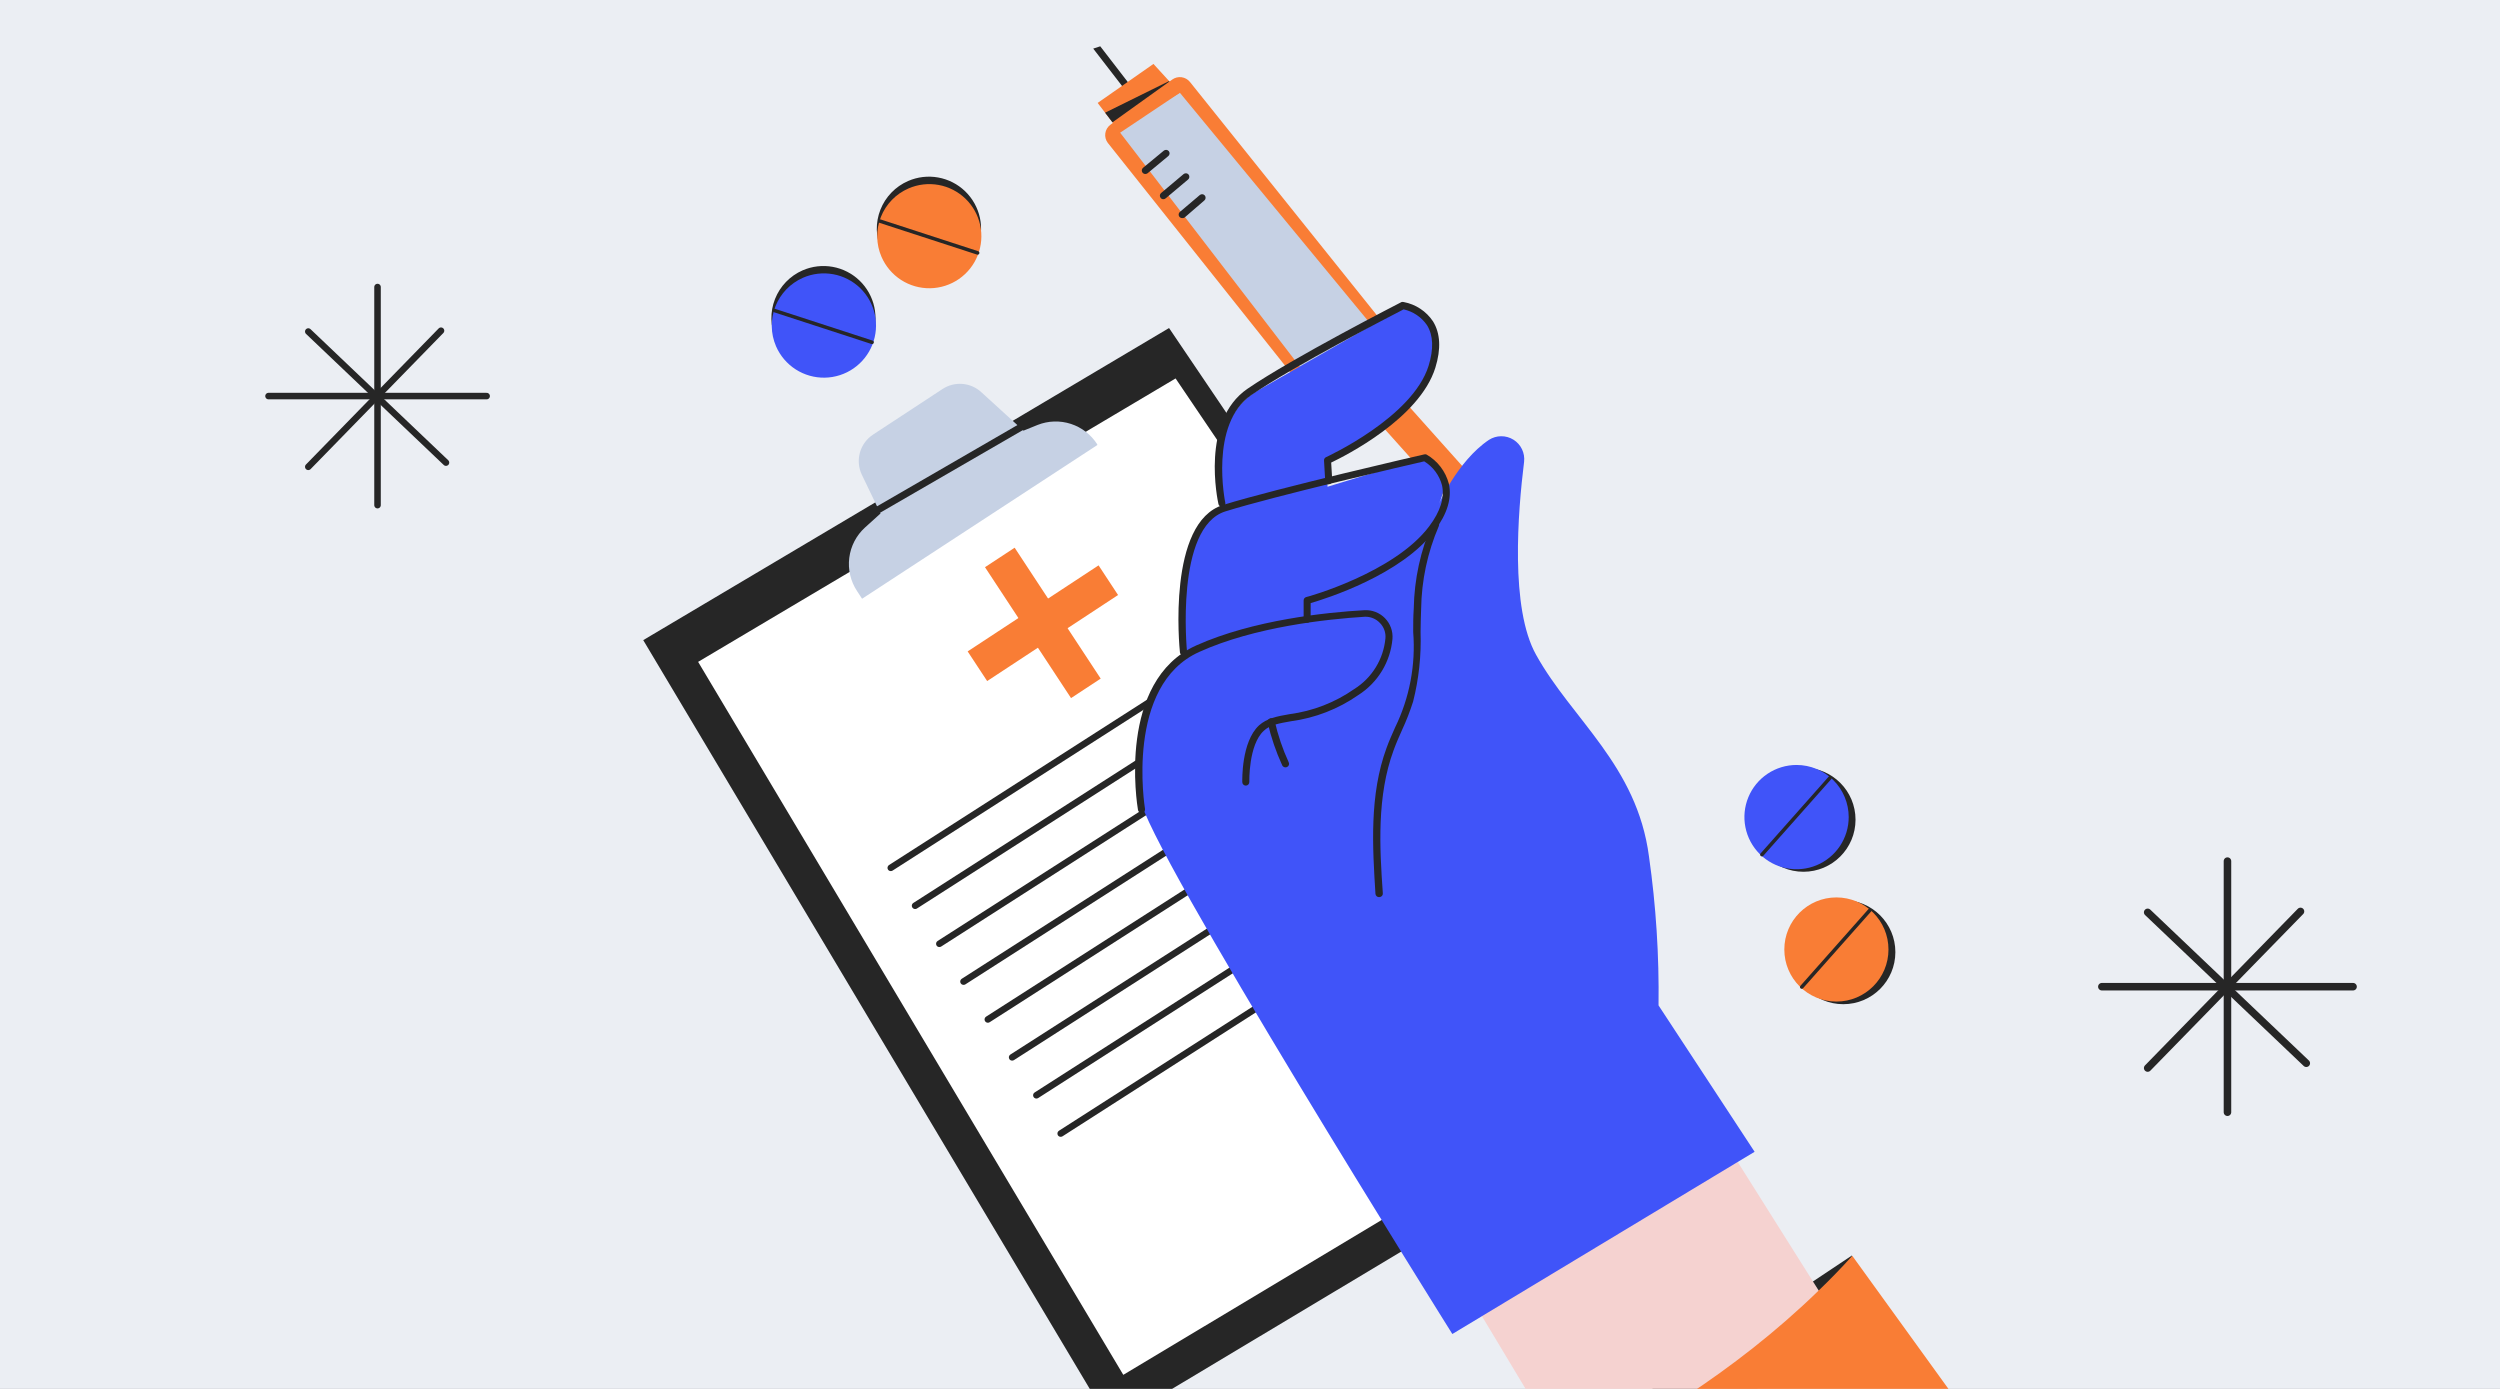
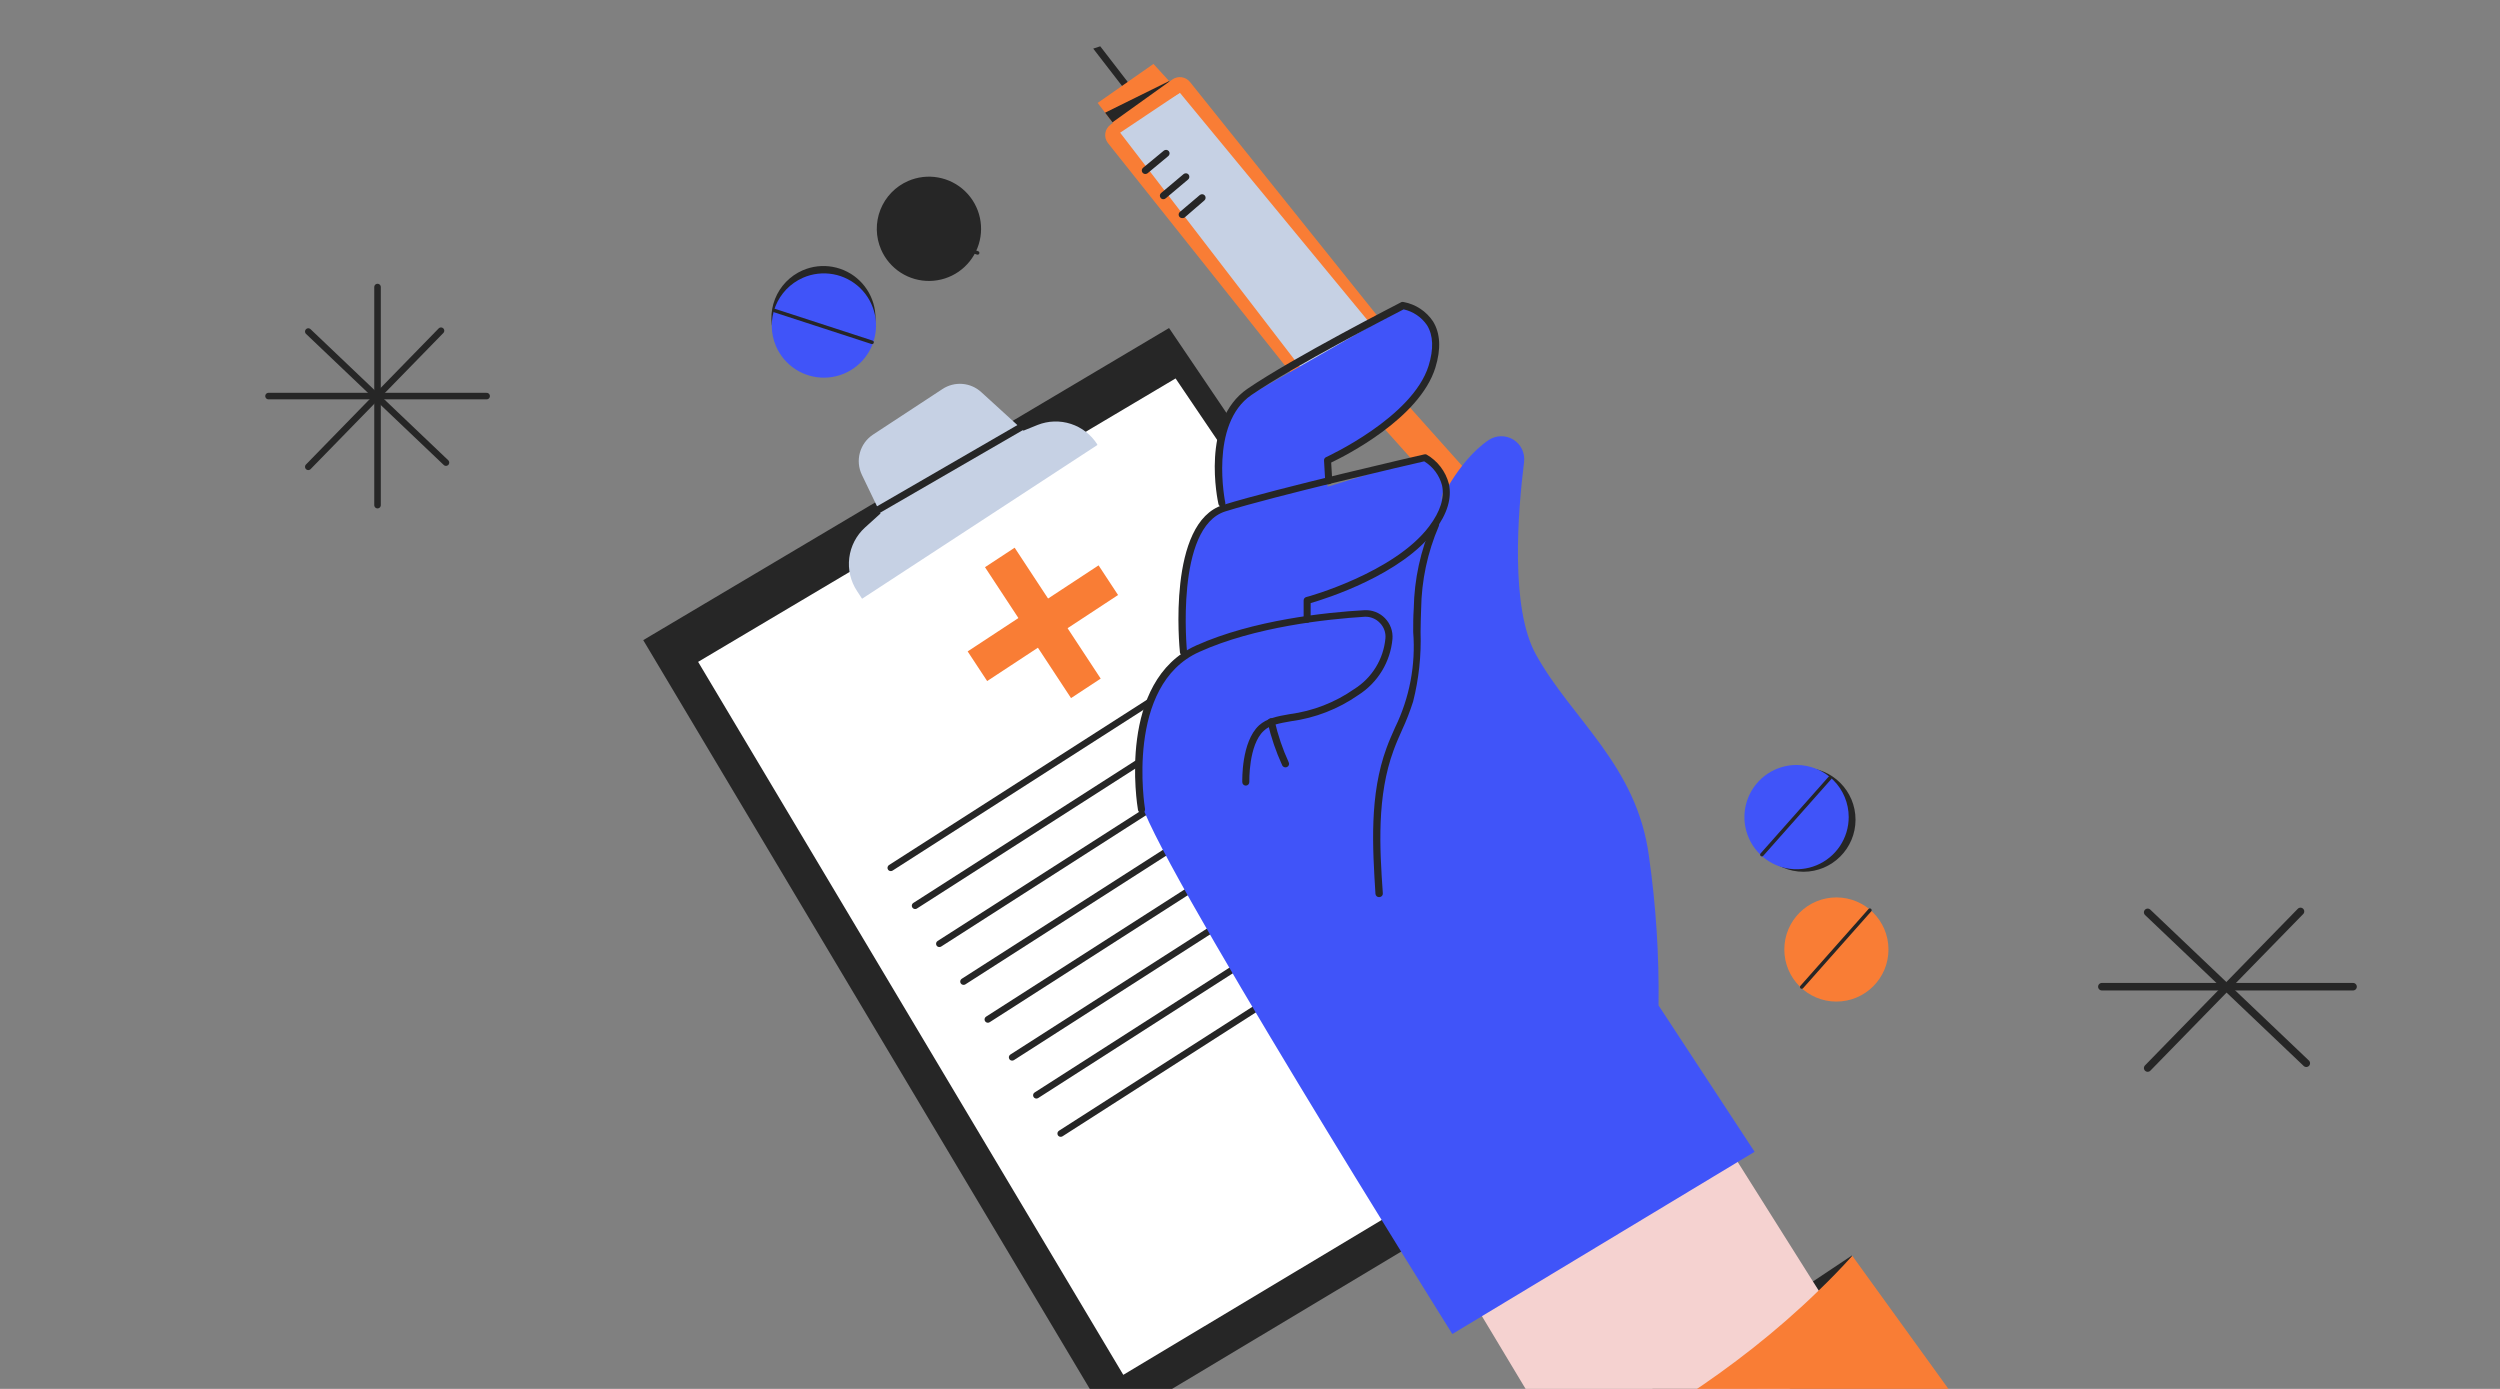
<svg xmlns="http://www.w3.org/2000/svg" width="270" height="150" viewBox="0 0 270 150" fill="none">
  <rect x="0" y="0" width="270" height="150" fill="#808080" stroke="none" />
  <g clip-path="url(#clip0_116_1941)">
-     <rect width="270" height="150" fill="#EBEEF3" />
    <path d="M40.773 31V54.556" stroke="#262626" stroke-width="0.706" stroke-linecap="round" stroke-linejoin="round" />
    <path d="M47.629 35.716L33.295 50.416" stroke="#262626" stroke-width="0.706" stroke-linecap="round" stroke-linejoin="round" />
    <path d="M52.556 42.777H29" stroke="#262626" stroke-width="0.706" stroke-linecap="round" stroke-linejoin="round" />
    <path d="M48.165 49.961L33.295 35.806" stroke="#262626" stroke-width="0.706" stroke-linecap="round" stroke-linejoin="round" />
    <path d="M69.469 69.134L120.034 153.923L181.49 117.103L126.257 35.427L69.469 69.134Z" fill="#262626" />
    <path d="M75.397 71.481L121.316 148.482L177.118 115.04L126.963 40.871L75.397 71.481Z" fill="white" />
    <path d="M109.582 59.152L106.379 61.257L115.672 75.394L118.875 73.289L109.582 59.152Z" fill="#F97D35" />
    <path d="M120.75 64.262L118.645 61.059L104.507 70.352L106.613 73.555L120.75 64.262Z" fill="#F97D35" />
    <path d="M92.558 63.83L93.104 64.665L118.508 48.066V47.997C117.847 46.949 116.84 46.166 115.662 45.782C114.484 45.398 113.208 45.438 112.056 45.895L110.538 46.51L105.984 42.358C105.424 41.84 104.706 41.525 103.945 41.463C103.184 41.401 102.424 41.596 101.787 42.016L94.281 46.942C93.591 47.398 93.09 48.088 92.87 48.885C92.649 49.681 92.724 50.531 93.081 51.276L95.093 55.458L93.415 56.976C92.479 57.829 91.878 58.988 91.721 60.245C91.564 61.501 91.86 62.773 92.558 63.83Z" fill="#C6D1E4" />
    <path d="M93.588 56.165C93.52 56.166 93.454 56.149 93.395 56.115C93.337 56.082 93.288 56.034 93.254 55.975C93.204 55.887 93.19 55.783 93.216 55.685C93.241 55.587 93.304 55.504 93.391 55.451L110.635 45.471C110.723 45.419 110.827 45.405 110.925 45.43C111.024 45.456 111.108 45.52 111.159 45.607C111.21 45.695 111.225 45.799 111.199 45.897C111.173 45.995 111.11 46.08 111.022 46.131L93.778 56.112C93.719 56.143 93.654 56.161 93.588 56.165Z" fill="#262626" />
    <path d="M96.208 94.078C96.148 94.079 96.089 94.066 96.036 94.038C95.983 94.01 95.937 93.969 95.905 93.918C95.879 93.879 95.862 93.835 95.853 93.789C95.845 93.743 95.846 93.695 95.856 93.649C95.865 93.604 95.884 93.56 95.911 93.522C95.938 93.483 95.972 93.45 96.011 93.425L138.652 66.101C138.732 66.051 138.828 66.035 138.92 66.055C139.012 66.074 139.093 66.129 139.145 66.207C139.171 66.246 139.188 66.29 139.196 66.336C139.205 66.382 139.204 66.43 139.194 66.476C139.184 66.522 139.166 66.565 139.139 66.603C139.112 66.642 139.078 66.675 139.039 66.7L96.398 94.024C96.341 94.06 96.275 94.078 96.208 94.078Z" fill="#262626" />
    <path d="M98.834 98.176C98.756 98.176 98.68 98.151 98.618 98.105C98.555 98.058 98.51 97.992 98.489 97.918C98.467 97.843 98.471 97.763 98.499 97.69C98.527 97.618 98.578 97.556 98.644 97.515L141.277 70.191C141.358 70.143 141.455 70.127 141.547 70.148C141.639 70.17 141.719 70.226 141.771 70.305C141.796 70.344 141.813 70.388 141.822 70.435C141.83 70.481 141.83 70.528 141.82 70.574C141.81 70.62 141.791 70.663 141.764 70.702C141.738 70.74 141.704 70.773 141.664 70.799L99.023 98.123C98.967 98.159 98.901 98.177 98.834 98.176Z" fill="#262626" />
    <path d="M101.447 102.281C101.388 102.281 101.33 102.267 101.278 102.239C101.227 102.211 101.183 102.171 101.151 102.122C101.125 102.082 101.108 102.038 101.1 101.992C101.091 101.946 101.092 101.899 101.102 101.853C101.112 101.807 101.13 101.764 101.157 101.725C101.184 101.687 101.218 101.654 101.257 101.628L143.898 74.304C143.937 74.279 143.981 74.261 144.027 74.253C144.073 74.245 144.121 74.245 144.167 74.255C144.212 74.265 144.256 74.284 144.294 74.31C144.333 74.337 144.366 74.371 144.391 74.41C144.441 74.49 144.457 74.587 144.437 74.678C144.418 74.77 144.363 74.851 144.285 74.904L101.644 102.228C101.585 102.264 101.516 102.282 101.447 102.281Z" fill="#262626" />
    <path d="M104.07 106.366C103.992 106.368 103.915 106.344 103.851 106.298C103.787 106.252 103.741 106.186 103.718 106.111C103.696 106.036 103.699 105.955 103.727 105.882C103.754 105.809 103.806 105.746 103.873 105.705L146.514 78.381C146.594 78.33 146.692 78.313 146.785 78.333C146.878 78.354 146.959 78.411 147.011 78.491C147.062 78.572 147.079 78.669 147.059 78.763C147.038 78.856 146.981 78.937 146.901 78.988L104.26 106.312C104.203 106.348 104.137 106.366 104.07 106.366Z" fill="#262626" />
    <path d="M106.691 110.456C106.613 110.456 106.537 110.431 106.475 110.385C106.413 110.338 106.367 110.272 106.346 110.197C106.324 110.123 106.328 110.043 106.356 109.97C106.384 109.898 106.435 109.836 106.501 109.795L149.142 82.471C149.181 82.44 149.227 82.418 149.275 82.406C149.324 82.393 149.374 82.391 149.423 82.4C149.473 82.408 149.52 82.427 149.561 82.454C149.603 82.482 149.638 82.518 149.665 82.561C149.691 82.603 149.709 82.65 149.716 82.7C149.723 82.749 149.72 82.799 149.707 82.847C149.693 82.896 149.67 82.94 149.638 82.979C149.606 83.017 149.567 83.049 149.522 83.071L106.889 110.395C106.83 110.434 106.761 110.455 106.691 110.456Z" fill="#262626" />
    <path d="M109.316 114.545C109.256 114.547 109.196 114.533 109.143 114.505C109.09 114.477 109.045 114.436 109.012 114.386C108.987 114.346 108.969 114.302 108.961 114.256C108.952 114.21 108.953 114.163 108.963 114.117C108.973 114.071 108.992 114.028 109.018 113.989C109.045 113.951 109.079 113.918 109.118 113.892L151.759 86.568C151.839 86.519 151.935 86.502 152.027 86.522C152.119 86.542 152.2 86.597 152.253 86.674C152.278 86.714 152.295 86.758 152.304 86.804C152.312 86.85 152.312 86.897 152.302 86.943C152.292 86.989 152.273 87.032 152.246 87.071C152.22 87.109 152.186 87.142 152.146 87.168L109.506 114.492C109.449 114.527 109.383 114.546 109.316 114.545Z" fill="#262626" />
    <path d="M111.933 118.645C111.856 118.645 111.78 118.62 111.717 118.574C111.655 118.527 111.61 118.461 111.588 118.386C111.567 118.312 111.57 118.232 111.598 118.159C111.626 118.087 111.677 118.025 111.744 117.984L154.384 90.66C154.424 90.629 154.469 90.607 154.517 90.594C154.566 90.582 154.616 90.58 154.665 90.589C154.715 90.597 154.762 90.616 154.803 90.643C154.845 90.671 154.88 90.707 154.907 90.749C154.934 90.792 154.951 90.839 154.958 90.888C154.966 90.938 154.962 90.988 154.949 91.036C154.935 91.085 154.912 91.129 154.88 91.168C154.848 91.206 154.809 91.238 154.764 91.26L112.131 118.584C112.072 118.623 112.004 118.644 111.933 118.645Z" fill="#262626" />
    <path d="M114.56 122.775C114.5 122.777 114.44 122.763 114.387 122.735C114.334 122.707 114.289 122.666 114.256 122.616C114.231 122.576 114.213 122.532 114.205 122.486C114.197 122.44 114.197 122.393 114.207 122.347C114.217 122.301 114.236 122.258 114.263 122.219C114.289 122.181 114.323 122.148 114.363 122.122L157.003 94.798C157.083 94.747 157.179 94.729 157.272 94.749C157.365 94.769 157.445 94.825 157.497 94.904C157.548 94.984 157.566 95.081 157.546 95.173C157.526 95.266 157.47 95.347 157.39 95.398L114.75 122.722C114.693 122.757 114.627 122.776 114.56 122.775Z" fill="#262626" />
    <path d="M122.402 10.252C122.338 10.305 122.258 10.335 122.175 10.336C122.116 10.335 122.058 10.321 122.005 10.295C121.953 10.268 121.907 10.231 121.871 10.184L121.173 9.273L118.068 5.25L118.827 5L121.787 8.84L122.463 9.713C122.525 9.793 122.554 9.894 122.543 9.995C122.531 10.096 122.481 10.188 122.402 10.252Z" fill="#262626" />
    <path d="M147.783 44.368L156.724 54.357L159.32 51.89L150.629 42.167L147.783 44.368Z" fill="#F97D35" />
    <path d="M119.645 15.435L142.461 44.11L151.569 37.628L128.511 8.847C128.285 8.569 127.963 8.388 127.609 8.34C127.255 8.293 126.896 8.381 126.605 8.589L119.919 13.477C119.771 13.586 119.647 13.725 119.553 13.883C119.459 14.041 119.398 14.216 119.373 14.399C119.347 14.581 119.358 14.766 119.405 14.944C119.452 15.122 119.534 15.289 119.645 15.435Z" fill="#F97D35" />
    <path d="M120.975 14.33L127.426 10.018L149.27 36.5L141.589 41.168L120.975 14.33Z" fill="#C6D1E4" />
    <path d="M160.938 161.637L200.026 135.581C200.026 135.581 198.599 143.93 185.893 153.038C173.188 162.146 160.938 161.637 160.938 161.637Z" fill="#262626" />
    <path d="M200.024 145.103L175.273 162.993H172.563L170.878 160.177L169.512 157.907L168.662 156.488L160.047 142.143L158.795 140.056L185.831 122.553L187.667 125.483L195.796 138.393L196.388 139.327L197.55 141.171L200.024 145.103Z" fill="#F5D2D0" />
    <path d="M156.853 144.073C156.853 144.073 123.684 91.148 123.145 86.252C122.045 76.264 127.813 70.435 127.813 70.435C127.813 70.435 127.054 55.915 132.223 54.875C132.223 54.875 129.885 45.539 135.851 42.169C139.965 39.839 146.796 35.915 150.637 33.699C151.008 33.485 151.425 33.364 151.853 33.346C152.282 33.327 152.708 33.412 153.096 33.593C153.485 33.774 153.824 34.045 154.085 34.385C154.347 34.724 154.523 35.122 154.599 35.543C154.961 37.232 154.845 38.987 154.265 40.614C152.709 44.5 143.373 49.721 143.373 49.721V52.568L152.534 49.782C152.989 49.644 153.472 49.629 153.935 49.74C154.397 49.851 154.821 50.083 155.164 50.412C155.507 50.742 155.755 51.157 155.884 51.614C156.013 52.072 156.017 52.556 155.896 53.016C155.748 53.577 155.547 54.123 155.297 54.648C155.297 54.648 157.369 49.813 160.807 47.505C161.201 47.252 161.66 47.116 162.128 47.113C162.597 47.11 163.057 47.24 163.454 47.488C163.852 47.736 164.171 48.092 164.374 48.514C164.577 48.937 164.656 49.408 164.602 49.873C163.927 55.323 163.084 65.699 165.9 70.723C169.786 77.721 176.792 82.647 178.09 92.499C178.849 97.825 179.194 103.202 179.122 108.582L189.497 124.392L156.853 144.073Z" fill="#4054F9" />
    <path d="M131.965 54.739C131.879 54.739 131.795 54.71 131.727 54.656C131.66 54.602 131.612 54.527 131.593 54.443C131.51 54.071 129.65 45.464 134.728 41.987C139.616 38.64 151.252 32.682 151.365 32.621C151.442 32.599 151.524 32.599 151.601 32.621C152.241 32.74 152.851 32.986 153.395 33.345C153.938 33.703 154.404 34.167 154.766 34.709C155.563 35.999 155.646 37.684 155.016 39.718C153.309 45.198 145.293 49.228 143.768 49.957L143.882 51.9C143.885 51.95 143.878 52 143.862 52.047C143.845 52.094 143.82 52.138 143.787 52.175C143.754 52.213 143.714 52.243 143.669 52.265C143.624 52.287 143.575 52.299 143.525 52.302C143.475 52.306 143.425 52.3 143.377 52.285C143.329 52.269 143.285 52.243 143.248 52.21C143.21 52.177 143.18 52.136 143.158 52.091C143.137 52.045 143.125 51.996 143.123 51.946L142.994 49.745C142.987 49.667 143.005 49.59 143.044 49.523C143.084 49.457 143.143 49.404 143.214 49.373C143.305 49.327 152.542 45.099 154.288 39.506C154.849 37.692 154.796 36.219 154.121 35.126C153.526 34.255 152.622 33.642 151.593 33.411C150.356 34.048 139.745 39.521 135.161 42.655C130.576 45.79 132.315 54.238 132.337 54.321C132.348 54.37 132.35 54.421 132.341 54.47C132.333 54.52 132.315 54.567 132.288 54.609C132.261 54.651 132.226 54.688 132.185 54.717C132.144 54.746 132.098 54.766 132.049 54.777L131.965 54.739Z" fill="#262626" />
    <path d="M127.813 70.812C127.719 70.811 127.629 70.776 127.559 70.713C127.489 70.65 127.445 70.564 127.434 70.471C127.373 69.894 126.045 56.391 132.109 54.532C137.893 52.733 153.627 49.112 153.786 49.082C153.872 49.052 153.966 49.052 154.052 49.082C154.644 49.42 155.163 49.873 155.579 50.414C155.994 50.955 156.298 51.573 156.473 52.232C156.822 53.788 156.314 55.488 154.955 57.294C151.365 62.091 143.198 64.657 141.551 65.135V66.79C141.562 66.846 141.561 66.904 141.547 66.959C141.533 67.015 141.507 67.067 141.471 67.111C141.435 67.156 141.389 67.191 141.337 67.216C141.285 67.24 141.229 67.253 141.171 67.253C141.114 67.253 141.058 67.24 141.006 67.216C140.954 67.191 140.908 67.156 140.872 67.111C140.836 67.067 140.81 67.015 140.796 66.959C140.782 66.904 140.781 66.846 140.792 66.79V64.847C140.791 64.763 140.818 64.682 140.869 64.616C140.92 64.55 140.992 64.503 141.073 64.482C141.171 64.482 150.591 61.864 154.355 56.839C155.57 55.222 156.033 53.735 155.737 52.407C155.452 51.331 154.764 50.407 153.816 49.826C152.192 50.198 137.794 53.53 132.344 55.23C126.895 56.93 128.185 70.251 128.2 70.41C128.211 70.512 128.181 70.613 128.117 70.693C128.053 70.773 127.96 70.824 127.859 70.835L127.813 70.812Z" fill="#262626" />
    <path d="M123.275 87.792C123.186 87.793 123.1 87.763 123.031 87.705C122.963 87.648 122.918 87.569 122.903 87.481C122.804 86.912 120.626 73.53 129.218 69.697C135.328 66.965 143.206 66.13 147.35 65.902C147.761 65.878 148.171 65.942 148.555 66.091C148.938 66.238 149.285 66.467 149.573 66.76C149.86 67.054 150.082 67.405 150.222 67.791C150.363 68.178 150.419 68.59 150.386 68.999C150.278 70.227 149.888 71.413 149.247 72.466C148.606 73.519 147.731 74.411 146.69 75.071C144.526 76.578 142.033 77.546 139.419 77.895C138.113 78.13 137.142 78.289 136.489 78.927C134.827 80.445 134.926 84.43 134.926 84.468C134.926 84.568 134.886 84.665 134.814 84.736C134.743 84.807 134.647 84.847 134.546 84.847C134.445 84.847 134.349 84.807 134.278 84.736C134.207 84.665 134.167 84.568 134.167 84.468C134.167 84.293 134.053 80.126 135.973 78.342C136.816 77.583 137.908 77.363 139.282 77.128C141.791 76.797 144.183 75.868 146.258 74.418C147.204 73.825 148 73.021 148.585 72.069C149.169 71.117 149.526 70.043 149.627 68.931C149.653 68.63 149.613 68.327 149.511 68.043C149.409 67.758 149.247 67.5 149.035 67.284C148.828 67.062 148.576 66.887 148.296 66.771C148.016 66.654 147.714 66.599 147.411 66.608C143.313 66.866 135.54 67.686 129.529 70.403C121.476 74.001 123.639 87.23 123.662 87.367C123.678 87.466 123.654 87.568 123.596 87.65C123.538 87.732 123.45 87.789 123.351 87.807L123.275 87.792Z" fill="#262626" />
    <path d="M148.928 96.891C148.832 96.89 148.74 96.852 148.67 96.786C148.599 96.72 148.556 96.631 148.549 96.534C148.238 91.525 147.873 85.848 149.756 80.755C150.029 79.996 150.355 79.282 150.666 78.576C152.23 75.375 152.907 71.813 152.625 68.262C152.625 67.419 152.625 66.577 152.685 65.742C152.738 62.562 153.422 59.425 154.697 56.512C154.718 56.467 154.748 56.426 154.785 56.392C154.822 56.358 154.866 56.332 154.913 56.315C154.96 56.298 155.01 56.291 155.061 56.293C155.111 56.296 155.16 56.308 155.205 56.33C155.251 56.351 155.291 56.38 155.325 56.416C155.359 56.453 155.385 56.495 155.402 56.542C155.419 56.589 155.427 56.639 155.424 56.688C155.421 56.738 155.409 56.786 155.387 56.831C154.171 59.66 153.524 62.701 153.482 65.78C153.444 66.607 153.437 67.434 153.422 68.269C153.507 70.794 153.236 73.319 152.617 75.768C152.278 76.83 151.873 77.87 151.403 78.88C151.091 79.578 150.773 80.299 150.515 81.013C148.685 85.962 148.997 91.548 149.346 96.481C149.35 96.531 149.344 96.582 149.328 96.63C149.312 96.677 149.287 96.721 149.253 96.759C149.22 96.796 149.179 96.827 149.134 96.848C149.089 96.87 149.039 96.882 148.989 96.884L148.928 96.891Z" fill="#262626" />
    <path d="M138.827 82.874C138.754 82.874 138.683 82.853 138.621 82.814C138.559 82.775 138.51 82.72 138.478 82.654C137.8 81.173 137.273 79.627 136.906 78.04C136.895 77.99 136.893 77.938 136.902 77.888C136.91 77.837 136.929 77.789 136.956 77.746C136.983 77.702 137.018 77.665 137.06 77.635C137.102 77.606 137.149 77.584 137.199 77.573C137.248 77.561 137.3 77.56 137.35 77.568C137.401 77.577 137.449 77.595 137.493 77.622C137.536 77.65 137.573 77.685 137.603 77.727C137.633 77.768 137.654 77.815 137.665 77.865C138.017 79.403 138.525 80.901 139.183 82.336C139.205 82.38 139.217 82.429 139.22 82.479C139.222 82.528 139.215 82.578 139.198 82.624C139.181 82.671 139.155 82.714 139.121 82.751C139.087 82.787 139.047 82.816 139.001 82.837C138.947 82.862 138.887 82.875 138.827 82.874Z" fill="#262626" />
    <path d="M218.438 161.08C216.78 162.329 214.761 163.003 212.685 163H161.718L160.959 161.649C161.103 161.603 162.105 161.239 163.76 160.548L164.519 160.237C165.877 159.653 167.555 158.879 169.536 157.96C176.693 154.446 187.183 148.374 196.412 139.38C197.657 138.188 198.864 136.936 200.048 135.63L218.438 161.08Z" fill="#F97D35" />
    <path d="M127.427 10.016L120.687 13.902L120.148 13.212L119.351 12.172L118.547 11.117L124.573 6.904L126.266 8.756L126.304 8.802L127.427 10.016Z" fill="#F97D35" />
    <path d="M126.302 8.801L120.147 13.211L119.35 12.171L126.264 8.756L126.302 8.801Z" fill="#262626" />
    <path d="M123.699 18.792C123.62 18.793 123.543 18.77 123.478 18.725C123.413 18.68 123.364 18.616 123.337 18.541C123.31 18.467 123.307 18.386 123.329 18.31C123.35 18.234 123.395 18.166 123.457 18.117L125.688 16.272C125.766 16.208 125.866 16.177 125.967 16.186C126.067 16.194 126.161 16.241 126.227 16.318C126.259 16.357 126.283 16.401 126.298 16.45C126.313 16.498 126.318 16.548 126.313 16.599C126.308 16.649 126.294 16.697 126.27 16.742C126.246 16.786 126.213 16.825 126.174 16.857L123.942 18.709C123.872 18.761 123.787 18.79 123.699 18.792Z" fill="#262626" />
    <path d="M125.643 21.517C125.588 21.518 125.534 21.506 125.484 21.482C125.434 21.459 125.39 21.424 125.355 21.381C125.322 21.343 125.297 21.298 125.282 21.25C125.267 21.202 125.261 21.152 125.265 21.102C125.269 21.052 125.283 21.003 125.307 20.958C125.33 20.914 125.362 20.874 125.401 20.842L127.829 18.8C127.868 18.768 127.912 18.744 127.96 18.73C128.007 18.715 128.058 18.709 128.107 18.714C128.157 18.719 128.205 18.733 128.249 18.756C128.293 18.779 128.333 18.811 128.365 18.849C128.396 18.888 128.42 18.932 128.435 18.98C128.45 19.027 128.455 19.078 128.451 19.127C128.446 19.177 128.432 19.225 128.409 19.269C128.385 19.314 128.354 19.353 128.315 19.385L125.886 21.426C125.819 21.485 125.733 21.517 125.643 21.517Z" fill="#262626" />
    <path d="M127.676 23.556C127.598 23.557 127.522 23.534 127.458 23.49C127.394 23.446 127.344 23.383 127.317 23.31C127.29 23.237 127.286 23.157 127.305 23.082C127.324 23.007 127.367 22.939 127.426 22.888L129.574 21.067C129.612 21.034 129.656 21.009 129.703 20.993C129.751 20.977 129.801 20.971 129.851 20.974C129.901 20.978 129.95 20.991 129.995 21.013C130.04 21.036 130.08 21.067 130.113 21.105C130.146 21.142 130.171 21.186 130.187 21.234C130.203 21.282 130.209 21.332 130.205 21.382C130.202 21.432 130.188 21.481 130.166 21.526C130.144 21.571 130.113 21.611 130.075 21.644L127.934 23.495C127.858 23.545 127.767 23.566 127.676 23.556Z" fill="#262626" />
    <path d="M194.773 94.151C197.879 94.151 200.397 91.633 200.397 88.527C200.397 85.421 197.879 82.903 194.773 82.903C191.666 82.903 189.148 85.421 189.148 88.527C189.148 91.633 191.666 94.151 194.773 94.151Z" fill="#262626" />
    <path d="M199.66 88.248C199.66 89.361 199.33 90.45 198.711 91.376C198.092 92.302 197.213 93.024 196.183 93.451C195.154 93.877 194.022 93.988 192.93 93.771C191.837 93.554 190.834 93.017 190.046 92.23C189.258 91.442 188.722 90.439 188.505 89.346C188.287 88.254 188.399 87.121 188.825 86.092C189.251 85.063 189.973 84.184 190.899 83.565C191.826 82.946 192.914 82.616 194.028 82.616C195.522 82.616 196.954 83.209 198.011 84.265C199.067 85.321 199.66 86.754 199.66 88.248Z" fill="#4054F9" />
    <path d="M190.287 92.3L197.642 84.004" stroke="#262626" stroke-width="0.387" stroke-linecap="round" stroke-linejoin="round" />
-     <path d="M199.075 108.453C202.182 108.453 204.7 105.935 204.7 102.829C204.7 99.723 202.182 97.205 199.075 97.205C195.969 97.205 193.451 99.723 193.451 102.829C193.451 105.935 195.969 108.453 199.075 108.453Z" fill="#262626" />
    <path d="M198.331 108.17C201.437 108.17 203.955 105.652 203.955 102.546C203.955 99.439 201.437 96.921 198.331 96.921C195.225 96.921 192.707 99.439 192.707 102.546C192.707 105.652 195.225 108.17 198.331 108.17Z" fill="#F97D35" />
    <path d="M194.59 106.598L201.945 98.302" stroke="#262626" stroke-width="0.387" stroke-linecap="round" stroke-linejoin="round" />
    <path d="M86.69 29.195C87.71 28.753 88.838 28.622 89.933 28.82C91.027 29.018 92.037 29.536 92.837 30.309C93.637 31.081 94.19 32.073 94.426 33.16C94.662 34.246 94.571 35.379 94.164 36.413C93.757 37.448 93.052 38.339 92.139 38.973C91.226 39.608 90.145 39.957 89.033 39.977C87.921 39.998 86.829 39.688 85.893 39.087C84.957 38.487 84.22 37.623 83.775 36.603C83.18 35.234 83.153 33.685 83.7 32.296C84.246 30.907 85.322 29.792 86.69 29.195Z" fill="#262626" />
    <path d="M86.729 29.994C87.75 29.549 88.88 29.417 89.977 29.614C91.073 29.812 92.087 30.33 92.888 31.103C93.691 31.877 94.245 32.871 94.482 33.959C94.719 35.048 94.628 36.182 94.22 37.219C93.812 38.256 93.106 39.148 92.19 39.783C91.275 40.419 90.192 40.768 89.078 40.788C87.964 40.808 86.87 40.496 85.933 39.894C84.996 39.291 84.258 38.424 83.814 37.402C83.221 36.033 83.195 34.485 83.741 33.096C84.287 31.708 85.362 30.592 86.729 29.994Z" fill="#4054F9" />
    <path d="M94.181 36.969L83.647 33.538" stroke="#262626" stroke-width="0.387" stroke-linecap="round" stroke-linejoin="round" />
    <path d="M98.075 19.549C99.096 19.104 100.227 18.971 101.323 19.169C102.419 19.366 103.433 19.884 104.235 20.658C105.037 21.431 105.591 22.425 105.828 23.514C106.065 24.602 105.974 25.737 105.566 26.773C105.158 27.81 104.452 28.703 103.537 29.338C102.621 29.973 101.538 30.323 100.424 30.342C99.31 30.362 98.216 30.051 97.279 29.448C96.342 28.845 95.604 27.978 95.16 26.957C94.565 25.588 94.538 24.038 95.084 22.649C95.631 21.26 96.707 20.145 98.075 19.549Z" fill="#262626" />
-     <path d="M98.128 20.347C99.149 19.905 100.277 19.775 101.372 19.974C102.466 20.173 103.477 20.692 104.276 21.465C105.075 22.239 105.627 23.232 105.862 24.319C106.097 25.406 106.005 26.538 105.596 27.573C105.188 28.607 104.482 29.497 103.567 30.131C102.653 30.764 101.571 31.112 100.459 31.131C99.347 31.149 98.255 30.838 97.32 30.236C96.385 29.633 95.649 28.767 95.206 27.747C94.911 27.07 94.752 26.34 94.739 25.601C94.726 24.862 94.859 24.128 95.131 23.441C95.402 22.753 95.807 22.126 96.321 21.595C96.835 21.064 97.45 20.64 98.128 20.347Z" fill="#F97D35" />
    <path d="M105.582 27.314L95.047 23.883" stroke="#262626" stroke-width="0.387" stroke-linecap="round" stroke-linejoin="round" />
-     <path d="M240.566 93V120.12" stroke="#262626" stroke-width="0.813" stroke-linecap="round" stroke-linejoin="round" />
    <path d="M248.453 98.433L231.949 115.348" stroke="#262626" stroke-width="0.813" stroke-linecap="round" stroke-linejoin="round" />
    <path d="M254.13 106.563H227" stroke="#262626" stroke-width="0.813" stroke-linecap="round" stroke-linejoin="round" />
    <path d="M249.079 114.83L231.949 98.533" stroke="#262626" stroke-width="0.813" stroke-linecap="round" stroke-linejoin="round" />
  </g>
  <defs>
    <clipPath id="clip0_116_1941">
      <rect width="270" height="150" fill="white" />
    </clipPath>
  </defs>
</svg>